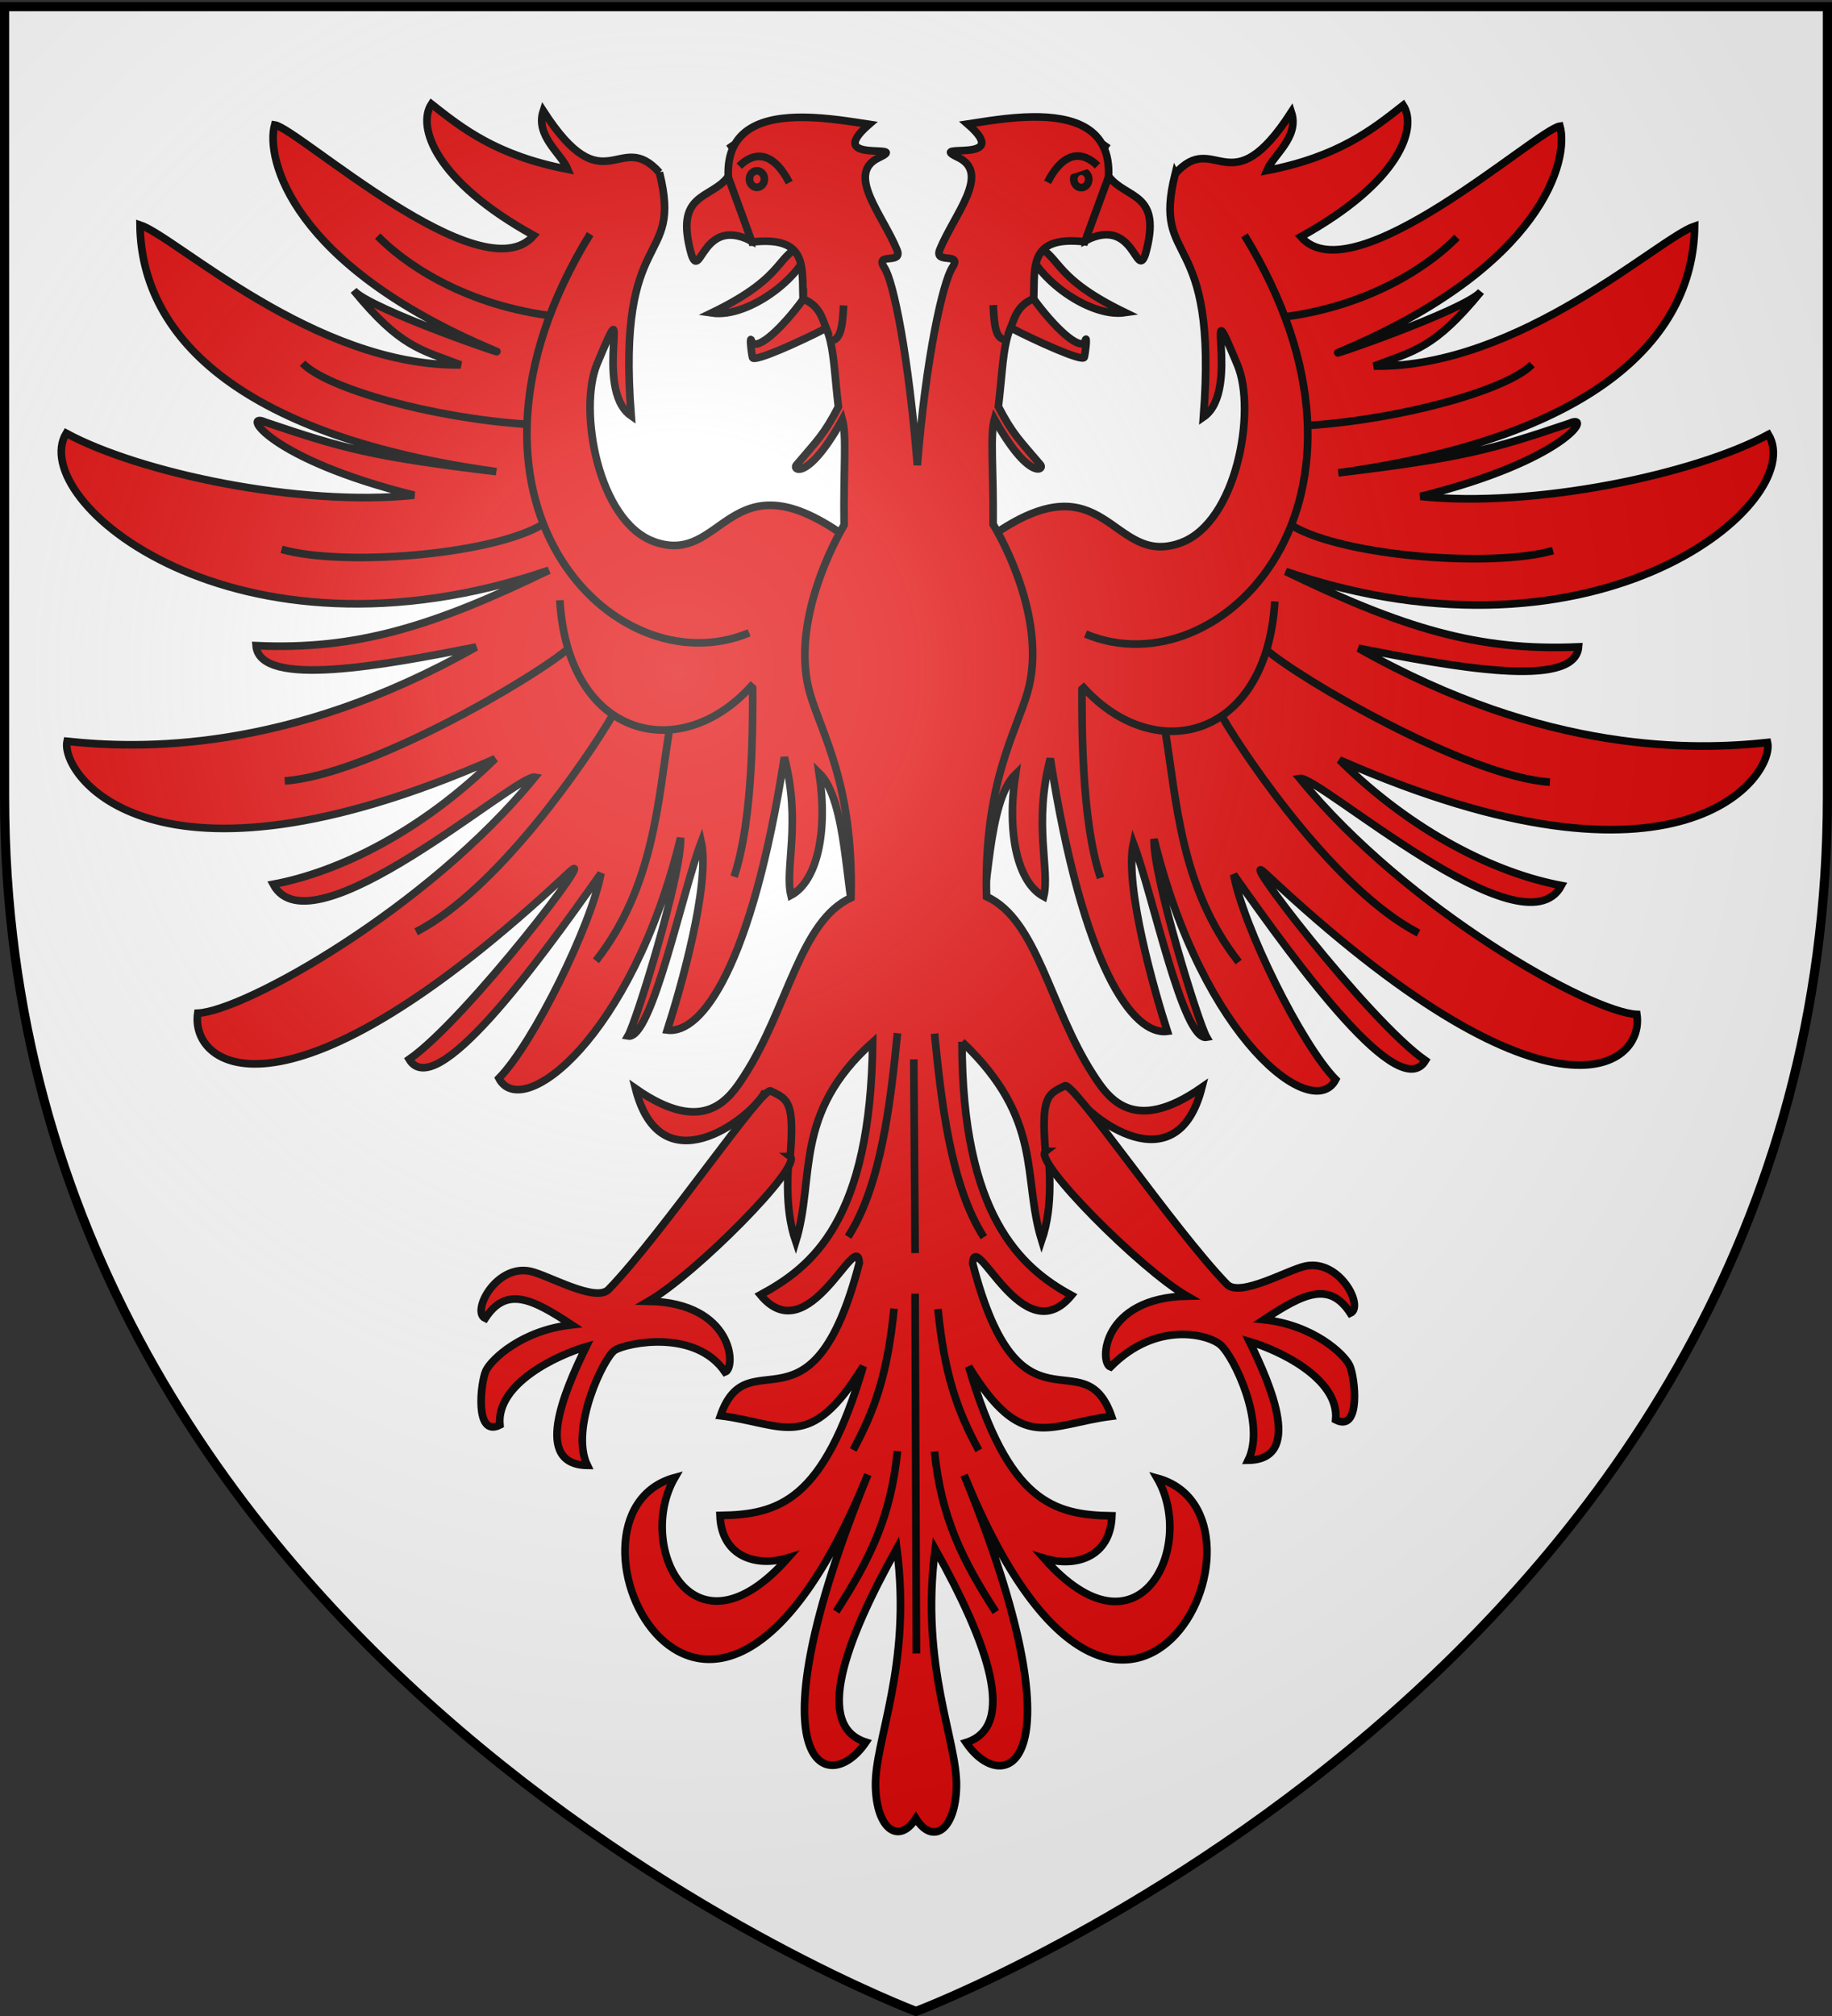
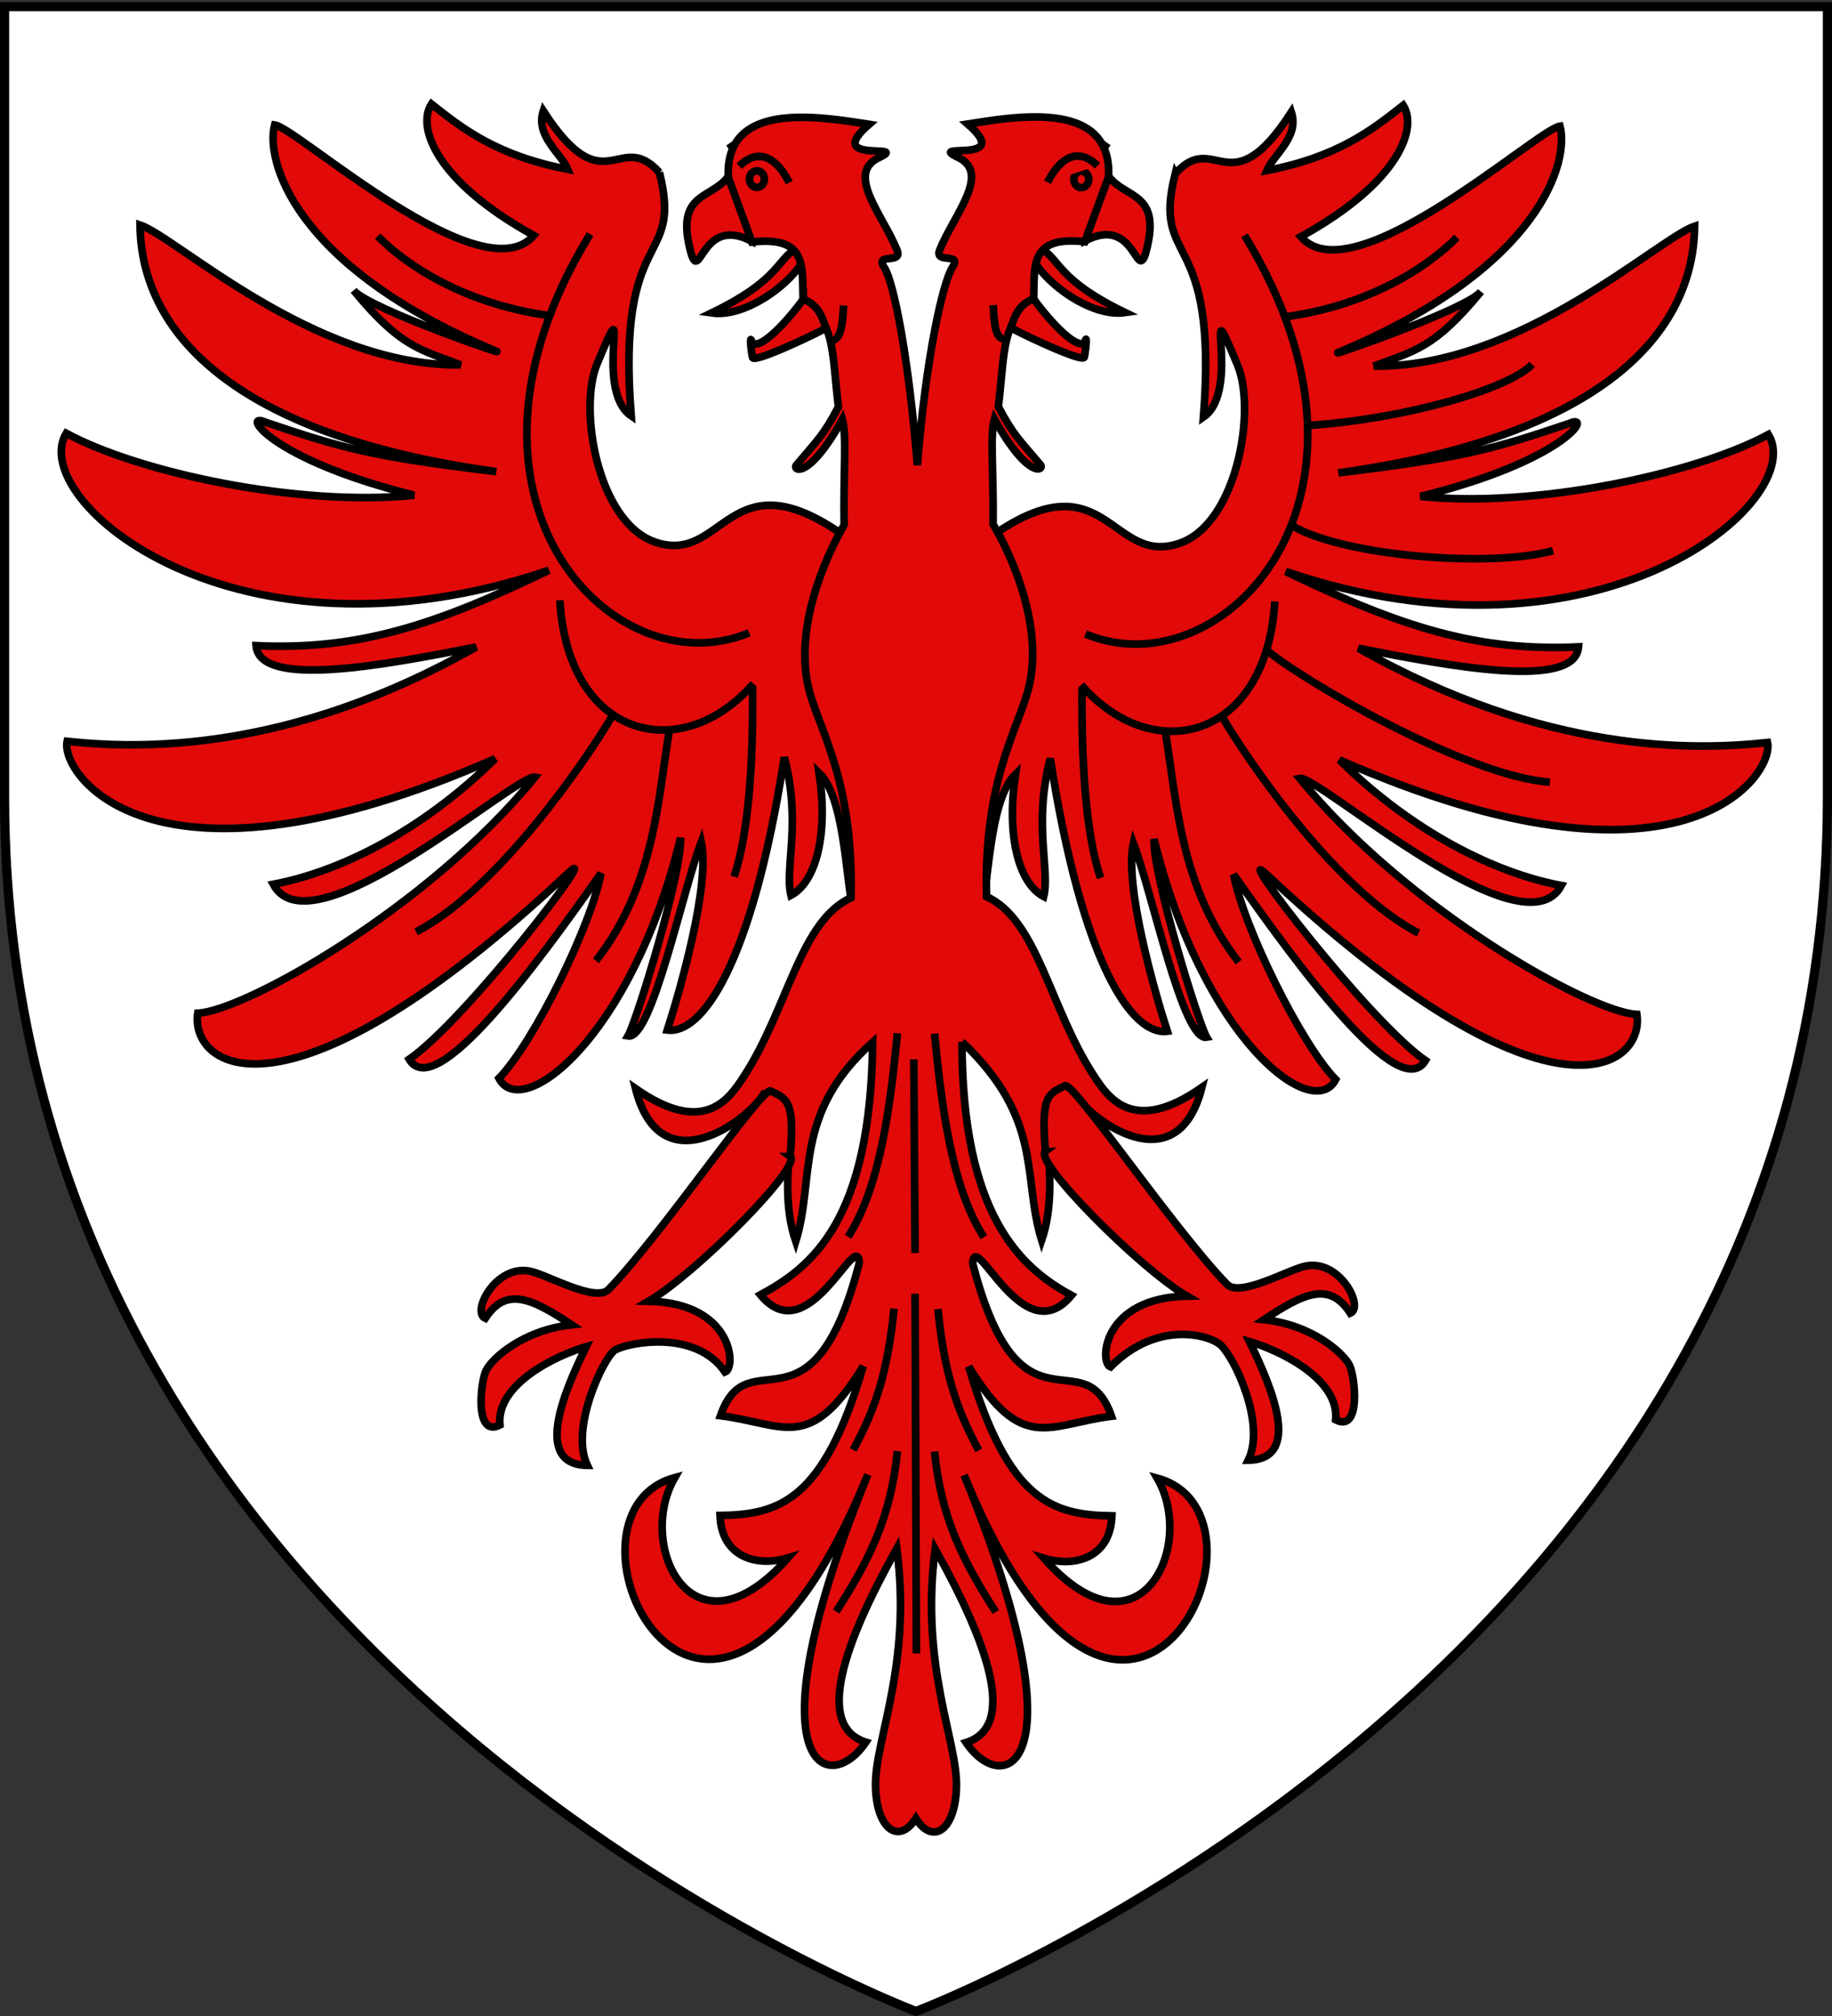
<svg xmlns="http://www.w3.org/2000/svg" xmlns:xlink="http://www.w3.org/1999/xlink" height="660" width="600" version="1.0">
  <rect width="100%" height="100%" fill="#333333" stroke="none" />
  <defs>
    <linearGradient id="b">
      <stop style="stop-color:white;stop-opacity:.314" offset="0" />
      <stop offset=".19" style="stop-color:white;stop-opacity:.251" />
      <stop style="stop-color:#6b6b6b;stop-opacity:.125" offset=".6" />
      <stop style="stop-color:black;stop-opacity:.125" offset="1" />
    </linearGradient>
    <linearGradient id="a">
      <stop offset="0" style="stop-color:#fd0000;stop-opacity:1" />
      <stop style="stop-color:#e77275;stop-opacity:.659" offset=".5" />
      <stop style="stop-color:black;stop-opacity:.323" offset="1" />
    </linearGradient>
    <radialGradient xlink:href="#b" id="c" gradientUnits="userSpaceOnUse" gradientTransform="matrix(1.353 0 0 1.349 -77.63 -85.747)" cx="221.445" cy="226.331" fx="221.445" fy="226.331" r="300" />
  </defs>
  <g style="display:inline">
    <path style="fill:#fff;fill-opacity:1;fill-rule:evenodd;stroke:none;stroke-width:1px;stroke-linecap:butt;stroke-linejoin:miter;stroke-opacity:1" d="M300 658.5s298.5-112.32 298.5-397.772V2.176H1.5v258.552C1.5 546.18 300 658.5 300 658.5z" />
  </g>
  <path style="fill:#e20909;fill-opacity:1;fill-rule:evenodd;stroke:#000;stroke-width:2.5;stroke-linecap:butt;stroke-linejoin:miter;stroke-miterlimit:4;stroke-dasharray:none;stroke-opacity:1" d="M265.347 79.58c-12.234 3.221-5.871 10.097-32.293 22.874 12.65 1.875 31.268-13.139 32.293-22.873zM336.226 79.464c12.234 3.22 5.872 10.097 32.294 22.873-12.652 1.875-31.27-13.138-32.294-22.873z" />
  <path style="fill:#e20909;fill-opacity:1;fill-rule:evenodd;stroke:#000;stroke-width:2.5;stroke-linecap:butt;stroke-linejoin:miter;stroke-miterlimit:4;stroke-dasharray:none;stroke-opacity:1;display:inline" d="M238.414 57.93c-5.769 7.537-17.742 4.953-11.942 25.492 2.984 8.489 3.582-12.607 19.354-4.635-1.663-9.545-3.719-13.515-7.412-20.856z" />
  <path style="fill:#e20909;fill-opacity:1;fill-rule:evenodd;stroke:#000;stroke-width:2.5;stroke-linecap:butt;stroke-linejoin:miter;stroke-miterlimit:4;stroke-dasharray:none;stroke-opacity:1" d="M384.888 56.885c13.154-14.714 17.787 11.195 38.042-20.168 2.698 8.198-5.968 14.057-8.025 19.12 23.396-4.498 34.609-13.45 44.66-21.362 4.758 7.38-1.05 25.09-33.518 43.025 17.028 19.749 77.394-35.16 84.864-36.2 2.973 10.949-5.352 45.709-71.656 73.698-9.67 3.816 40.885-13.394 45.781-19.54-15.317 18.695-21.84 19.35-35.052 24.405 47.957.611 93.225-41.893 105.021-45.816-.434 37.858-34.82 69.495-116.7 80.764 40.757-4.94 50.125-7.565 75.75-16.226 7.82-3.525-.935 12.058-48.83 23.936 37.31 3.886 89.915-7.254 113.951-20.27 13.115 21.8-55.135 79.88-158.1 44.84 38.007 18.395 63.014 26.195 95.914 24.69-1.126 14.157-42.218 6.312-72.075.44 61.799 35.004 110.681 33.347 133.964 30.874 2.327 10.562-27.572 55.073-140.177 5.702 24.194 23.885 51.36 37.132 72.673 41.105-12.473 23.392-79.745-36.242-85.716-35.085 35.21 43.112 95.267 76.605 110.437 77.286 2.615 17.99-29.559 40.173-121.461-45.995-11.718-10.986 33.31 47.963 52.215 61.097-8.535 14.226-41.006-29.929-62.806-60.863 3.114 16.865 22.082 55.514 33.415 67.077-7.43 14.345-43.421-13.04-59.495-78.706-.447 11.92 14.53 60.277 17.231 64.866-7.76 1.424-17.645-46.81-24.002-63.523-3.044 13.922 7.024 48.914 11.122 61.57-11.244 1.5-27.645-20.915-38.333-89.292-5.63 21.469-.042 36.388-2.162 45.178-8.439-4.511-12.21-20.45-9.226-40.07-9.324 9.018-8.66 40.477-12.02 47.797l4.147-125.686c37.8-26.514 39.028 10.471 61.911 2.187 18.514-6.702 24.853-43.356 18.697-58.15-12.432-29.873 1.732 8.053-11.184 16.959 4.942-63.227-17.04-48.403-9.257-79.664z" />
  <path d="M407.58 77.033c53.143 86.598-7.573 149.176-52.069 130.529" style="fill:none;fill-opacity:1;fill-rule:evenodd;stroke:#000;stroke-width:2.5;stroke-linecap:butt;stroke-linejoin:miter;stroke-miterlimit:4;stroke-dasharray:none;stroke-opacity:1" />
  <path d="M477.163 77.7c-8.113 8.328-26.839 21.926-55.855 25.972" style="fill:#e20909;fill-opacity:1;fill-rule:evenodd;stroke:#000;stroke-width:2.5;stroke-linecap:butt;stroke-linejoin:miter;stroke-miterlimit:4;stroke-dasharray:none;stroke-opacity:1" />
  <path d="M501.778 119.322c-8.114 8.329-42.46 17.93-73.37 19.979M508.641 180.257c-19.947 5.665-68.02 1.948-85.203-7.991M507.617 256.062c-27.247-1.852-81.906-33.736-93.238-43.618" style="fill:#e20909;fill-opacity:1;fill-rule:evenodd;stroke:#000;stroke-width:2.5;stroke-linecap:butt;stroke-linejoin:miter;stroke-miterlimit:4;stroke-dasharray:none;stroke-opacity:1;display:inline" />
  <path style="fill:#e20909;fill-opacity:1;fill-rule:evenodd;stroke:#000;stroke-width:2.5;stroke-linecap:butt;stroke-linejoin:miter;stroke-miterlimit:4;stroke-dasharray:none;stroke-opacity:1" d="M417.52 196.906c-2.748 45.575-40.06 54.189-63.429 27.305" />
  <path style="fill:#e20909;fill-opacity:1;fill-rule:evenodd;stroke:#000;stroke-width:2.5;stroke-linecap:butt;stroke-linejoin:miter;stroke-miterlimit:4;stroke-dasharray:none;stroke-opacity:1;display:inline" d="M464.573 305.472c-26.774-13.839-55.872-56.378-64.364-70.922M405.68 314.947c-19.2-24.494-20.298-53.049-24.056-75.584M360.44 287.41c-6.42-19.166-6.099-51.716-6.07-62.264M363.16 57.814c5.768 7.537 17.742 4.953 11.941 25.491-2.984 8.49-3.581-12.606-19.354-4.634 1.663-9.545 3.72-13.515 7.412-20.857z" />
  <path style="fill:#e20909;fill-opacity:1;fill-rule:nonzero;stroke:#000;stroke-width:1.813;stroke-linecap:round;stroke-linejoin:miter;stroke-miterlimit:4;stroke-dasharray:none;stroke-opacity:1" d="M331.346 83.69a1.774 1.951 0 1 1-3.548 0 1.774 1.951 0 1 1 3.548 0z" transform="matrix(1.376 0 0 1.382 -206.044 -56.827)" />
  <path style="fill:#e20909;fill-opacity:1;fill-rule:evenodd;stroke:#000;stroke-width:2.5;stroke-linecap:butt;stroke-linejoin:miter;stroke-miterlimit:4;stroke-dasharray:none;stroke-opacity:1" d="M215.975 56.482c-13.154-14.714-17.788 11.195-38.042-20.168-2.699 8.198 5.967 14.057 8.024 19.12-23.395-4.498-34.608-13.45-44.659-21.362-4.759 7.38 1.05 25.09 33.518 43.025-17.028 19.748-77.394-35.16-84.864-36.2-2.973 10.948 5.352 45.709 71.655 73.698 9.67 3.815-40.885-13.394-45.78-19.541 15.317 18.696 21.84 19.351 35.052 24.406-47.957.611-93.226-41.893-105.022-45.816.435 37.858 34.82 69.495 116.7 80.763-40.757-4.94-50.125-7.564-75.749-16.225-7.82-3.525.935 12.058 48.83 23.936-37.31 3.886-89.915-7.254-113.952-20.27-13.115 21.8 55.136 79.88 158.1 44.84-38.007 18.395-63.013 26.195-95.914 24.69 1.126 14.157 42.218 6.312 72.075.44-61.798 35.004-110.68 33.347-133.964 30.874-2.327 10.562 27.573 55.073 140.178 5.702-24.195 23.885-51.36 37.132-72.674 41.105 12.473 23.392 79.745-36.242 85.716-35.085-35.21 43.112-95.266 76.605-110.437 77.286-2.614 17.989 29.56 40.173 121.462-45.995 11.717-10.986-33.31 47.963-52.216 61.097 8.535 14.226 41.007-29.929 62.806-60.863-3.114 16.865-22.081 55.514-33.414 67.077 7.43 14.345 43.421-13.04 59.494-78.706.448 11.92-14.53 60.277-17.23 64.866 7.76 1.423 17.645-46.81 24.002-63.523 3.044 13.922-7.025 48.914-11.122 61.57 11.243 1.5 27.644-20.915 38.332-89.292 5.63 21.469.043 36.388 2.163 45.178 8.438-4.511 12.21-20.45 9.226-40.07 9.323 9.018 8.659 40.477 12.02 47.796l-4.147-125.685c-37.8-26.514-39.028 10.471-61.911 2.187-18.515-6.702-24.854-43.356-18.697-58.15 12.432-29.873-1.732 8.053 11.184 16.959-4.943-63.227 17.04-48.403 9.257-79.664z" />
  <path d="M193.282 76.63c-53.142 86.598 7.574 149.176 52.07 130.529" style="fill:none;fill-opacity:1;fill-rule:evenodd;stroke:#000;stroke-width:2.5;stroke-linecap:butt;stroke-linejoin:miter;stroke-miterlimit:4;stroke-dasharray:none;stroke-opacity:1" />
  <path d="M123.7 77.296c8.113 8.329 26.838 21.927 55.855 25.973" style="fill:#e20909;fill-opacity:1;fill-rule:evenodd;stroke:#000;stroke-width:2.5;stroke-linecap:butt;stroke-linejoin:miter;stroke-miterlimit:4;stroke-dasharray:none;stroke-opacity:1" />
-   <path d="M99.085 118.919c8.113 8.328 42.46 17.93 73.37 19.979M92.221 179.854c19.948 5.665 68.021 1.948 85.204-7.991M93.245 255.659c27.247-1.852 81.907-33.736 93.238-43.618" style="fill:#e20909;fill-opacity:1;fill-rule:evenodd;stroke:#000;stroke-width:2.5;stroke-linecap:butt;stroke-linejoin:miter;stroke-miterlimit:4;stroke-dasharray:none;stroke-opacity:1;display:inline" />
  <path style="fill:#e20909;fill-opacity:1;fill-rule:evenodd;stroke:#000;stroke-width:2.5;stroke-linecap:butt;stroke-linejoin:miter;stroke-miterlimit:4;stroke-dasharray:none;stroke-opacity:1" d="M183.342 196.503c2.748 45.574 40.06 54.189 63.43 27.305" />
  <path style="fill:#e20909;fill-opacity:1;fill-rule:evenodd;stroke:#000;stroke-width:2.5;stroke-linecap:butt;stroke-linejoin:miter;stroke-miterlimit:4;stroke-dasharray:none;stroke-opacity:1;display:inline" d="M136.29 305.069c26.773-13.84 55.872-56.378 64.363-70.922M195.182 314.544c19.2-24.495 20.299-53.049 24.057-75.584M240.423 287.007c6.42-19.166 6.098-51.716 6.07-62.264" />
  <path style="fill:#e20909;fill-opacity:1;fill-rule:evenodd;stroke:#000;stroke-width:2.5;stroke-linecap:butt;stroke-linejoin:miter;stroke-miterlimit:4;stroke-dasharray:none;stroke-opacity:1" d="M315.06 341.063c.013 56.43 19.006 73.89 35.865 83.013-15.84 19.237-31.648-22.3-32.365-10.455 15.443 59.671 36.334 23.853 45.477 50.028-20.95 2.655-29.12 12.396-46.767-16.244 13.004 44.276 27.667 48.576 46.89 48.862-.513 13.77-12.17 16.952-22.263 13.868 31.146 35.334 50.06-3.924 37.095-26.224 44.515 12.07-10.63 128.179-63.227-.993 39.277 96.241 12.965 105.837.645 87.57 16.763-5.314 7.29-32.178-10.133-63.377-5.016 38.572 7.366 62.799 6.97 77.937-.37 14.178-7.757 19.138-13.296 10.282-5.527 8.628-12.836 3.678-13.204-10.412-.396-15.138 11.986-39.408 6.97-77.98-17.423 31.199-26.896 58.106-10.133 63.421-12.32 18.267-38.632 8.627.645-87.614-52.597 129.172-107.742 13.063-63.227.993-12.964 22.3 5.95 61.601 37.095 26.267-10.093 3.085-21.78-.098-22.294-13.867 19.223-.287 33.918-4.586 46.921-48.862-17.647 28.639-25.817 18.855-46.767 16.2 9.143-26.175 30.034 9.643 45.477-50.028-.717-11.845-16.555 29.693-32.396 10.455 16.86-9.123 36.128-24.272 36.772-82.71-26.252 23.48-18.751 44.412-25.195 65.257-7.938-23.255 6.221-49.805-10.44-48.344-5.027 8.492-33.842 30.531-42.04-1.728 22.534 15.762 30.704 3.39 35.59-4.147 14.351-22.137 18.262-50.653 34.976-58.324.923-37.004-9.578-53.552-13.419-66.877-5.886-20.424 5.085-44.699 11.178-55.17-.256-18.521.92-28.983-.584-34.518-11.205 20.114-16.474 16.596-15.046 14.905 6.858-8.12 9-9.89 13.757-19.052-2.14-17.885-1.111-28.83-11.423-32.748-.923-11.589 2.758-23.432-16.89-21.212l-7.738-21.169c-.856-16.257 11.753-19.805 24.842-19.657 7.854.089 15.872 1.479 21.25 2.29-15.439 13.406 13.928 5.817 3.194 10.93-10.981 5.23 1.3 18.729 5.957 30.198 2.034 5.01-7.57.549-4.115 5.833 3.018 4.615 7.983 29.373 10.778 64.63 2.796-35.387 8.436-60.101 11.454-64.717 3.455-5.284-6.118-.866-4.084-5.875 4.657-11.47 16.907-24.969 5.927-30.199-10.735-5.113 18.632 2.52 3.193-10.887 5.378-.81 13.396-2.244 21.25-2.333 13.089-.148 25.729 3.4 24.873 19.657l-7.77 21.213c-19.647-2.22-15.965 9.58-16.888 21.169-10.312 3.917-9.283 14.905-11.423 32.79 4.757 9.163 6.93 10.932 13.787 19.053 1.428 1.69-3.872 5.166-15.077-14.948-1.504 5.534-.266 16.06-.43 34.432 6.185 10.319 17.156 34.572 11.27 54.996-3.84 13.325-14.342 29.873-13.42 66.878 16.715 7.67 20.595 36.186 34.945 58.323 4.887 7.538 13.057 19.909 35.59 4.147-8.197 32.26-36.981 10.22-42.007 1.728-16.662-1.461-2.534 25.09-10.472 48.344-6.444-20.844.78-39.509-26.1-64.998zM240.902 47.038l-2.332 1.64" />
  <path style="fill:#e20909;fill-opacity:1;fill-rule:evenodd;stroke:#000;stroke-width:2.5;stroke-linecap:butt;stroke-linejoin:miter;stroke-miterlimit:4;stroke-dasharray:none;stroke-opacity:1;display:inline" d="M263.094 97.94c-6.771 9.27-14.81 16.833-16.817 14.155-.907-3.398-.25 3.334.196 4.964.457 1.673 16.48-5.662 24.049-9.604-1.236-3.67-2.486-7.584-7.428-9.515z" />
  <path style="fill:#e20909;fill-opacity:1;fill-rule:evenodd;stroke:#000;stroke-width:2.5;stroke-linecap:butt;stroke-linejoin:miter;stroke-miterlimit:4;stroke-dasharray:none;stroke-opacity:1" d="M242.117 54.39c4.732-4.712 10.934-5.169 16.384 5.395M271.906 111.532c3.387-.007 4.025-4.388 4.374-11.53M360.672 46.922l2.332 1.64" />
  <path style="fill:#e20909;fill-opacity:1;fill-rule:evenodd;stroke:#000;stroke-width:2.5;stroke-linecap:butt;stroke-linejoin:miter;stroke-miterlimit:4;stroke-dasharray:none;stroke-opacity:1;display:inline" d="M338.48 97.824c6.77 9.27 14.81 16.833 16.817 14.155.906-3.398.25 3.334-.196 4.963-.458 1.674-16.48-5.662-24.05-9.603 1.236-3.67 2.487-7.584 7.428-9.515z" />
  <path style="fill:#e20909;fill-opacity:1;fill-rule:nonzero;stroke:#000;stroke-width:1.813;stroke-linecap:round;stroke-linejoin:miter;stroke-miterlimit:4;stroke-dasharray:none;stroke-opacity:1" d="M331.346 83.69a1.774 1.951 0 1 1-3.548 0 1.774 1.951 0 1 1 3.548 0z" transform="matrix(-1.376 0 0 1.382 807.617 -56.943)" />
  <path style="fill:#e20909;fill-opacity:1;fill-rule:evenodd;stroke:#000;stroke-width:2.5;stroke-linecap:butt;stroke-linejoin:miter;stroke-miterlimit:4;stroke-dasharray:none;stroke-opacity:1" d="M359.456 54.274c-4.731-4.712-10.934-5.17-16.384 5.395M329.5 111.166c-3.387-.008-3.858-4.138-4.207-11.28M306.068 475.21c2.133 21.43 9.045 35.462 20.062 52.53M307.183 428.56c2.133 21.43 6.258 33.11 13.374 46.257M306.068 338.395c2.133 21.43 5.144 49.575 16.161 66.643M293.92 475.06c-2.133 21.43-9.045 35.462-20.062 52.53M292.805 428.41c-2.133 21.43-6.259 33.11-13.375 46.258M293.92 338.246c-2.133 21.43-5.145 49.575-16.162 66.643M299.275 346.809l.43 63.424M299.705 423.522l.43 117.788M342.382 376.955c-4.062 3.125 31.062 38.507 46.37 47.36-27.83.567-28.76 21.83-25.055 23.197 15.19-15.354 32.227-10.572 36.05-7.212 4.367 3.839 14.952 25.631 9.069 37.754 17.797-.264 7.686-23.974.395-38.857 9.102 2.629 29.524 11.949 28.242 25.637 8.432 4.29 6.303-14.145 4.57-17.778-1.822-3.818-11.907-13.27-28.078-15.02 12.975-8.584 21.408-12.71 28.311-2.127 4.594-2.069-3.391-17.627-14.588-15.44-5.633 1.1-21.53 10.406-25.81 5.992-17.653-18.208-51.053-67.575-53.17-64.923-5.748 2.649-7.708 3.77-6.306 21.417zM258.795 378.639c4.063 3.124-31.061 38.506-46.37 47.36 27.83.566 28.76 21.83 25.055 23.196-9.695-14.165-31.886-9.64-36.05-7.211-3.521 2.054-14.951 25.63-9.069 37.753-17.797-.263-7.686-23.973-.394-38.857-9.103 2.63-29.525 11.95-28.242 25.637-8.432 4.291-6.303-14.144-4.57-17.777 1.821-3.819 11.906-13.27 28.077-15.02-12.974-8.585-21.408-12.71-28.31-2.128-4.594-2.068 3.39-17.626 14.588-15.44 5.633 1.1 21.528 10.407 25.809 5.992 17.653-18.208 51.053-67.575 53.17-64.922 5.749 2.648 7.708 3.77 6.306 21.417z" />
  <path style="fill:#e20909;fill-opacity:1;fill-rule:nonzero;stroke:#000;stroke-width:1.813;stroke-linecap:round;stroke-linejoin:miter;stroke-miterlimit:4;stroke-dasharray:none;stroke-opacity:1;display:inline" d="M331.346 83.69a1.774 1.951 0 1 1-3.548 0 1.774 1.951 0 1 1 3.548 0z" transform="matrix(-1.376 0 0 1.382 701.394 -57.03)" />
-   <path d="M300 658.5s298.5-112.32 298.5-397.772V2.176H1.5v258.552C1.5 546.18 300 658.5 300 658.5z" style="opacity:1;fill:url(#c);fill-opacity:1;fill-rule:evenodd;stroke:none;stroke-width:1px;stroke-linecap:butt;stroke-linejoin:miter;stroke-opacity:1" />
  <path d="M300 658.5S1.5 546.18 1.5 260.728V2.176h597v258.552C598.5 546.18 300 658.5 300 658.5z" style="opacity:1;fill:none;fill-opacity:1;fill-rule:evenodd;stroke:#000;stroke-width:3;stroke-linecap:butt;stroke-linejoin:miter;stroke-miterlimit:4;stroke-dasharray:none;stroke-opacity:1" />
</svg>